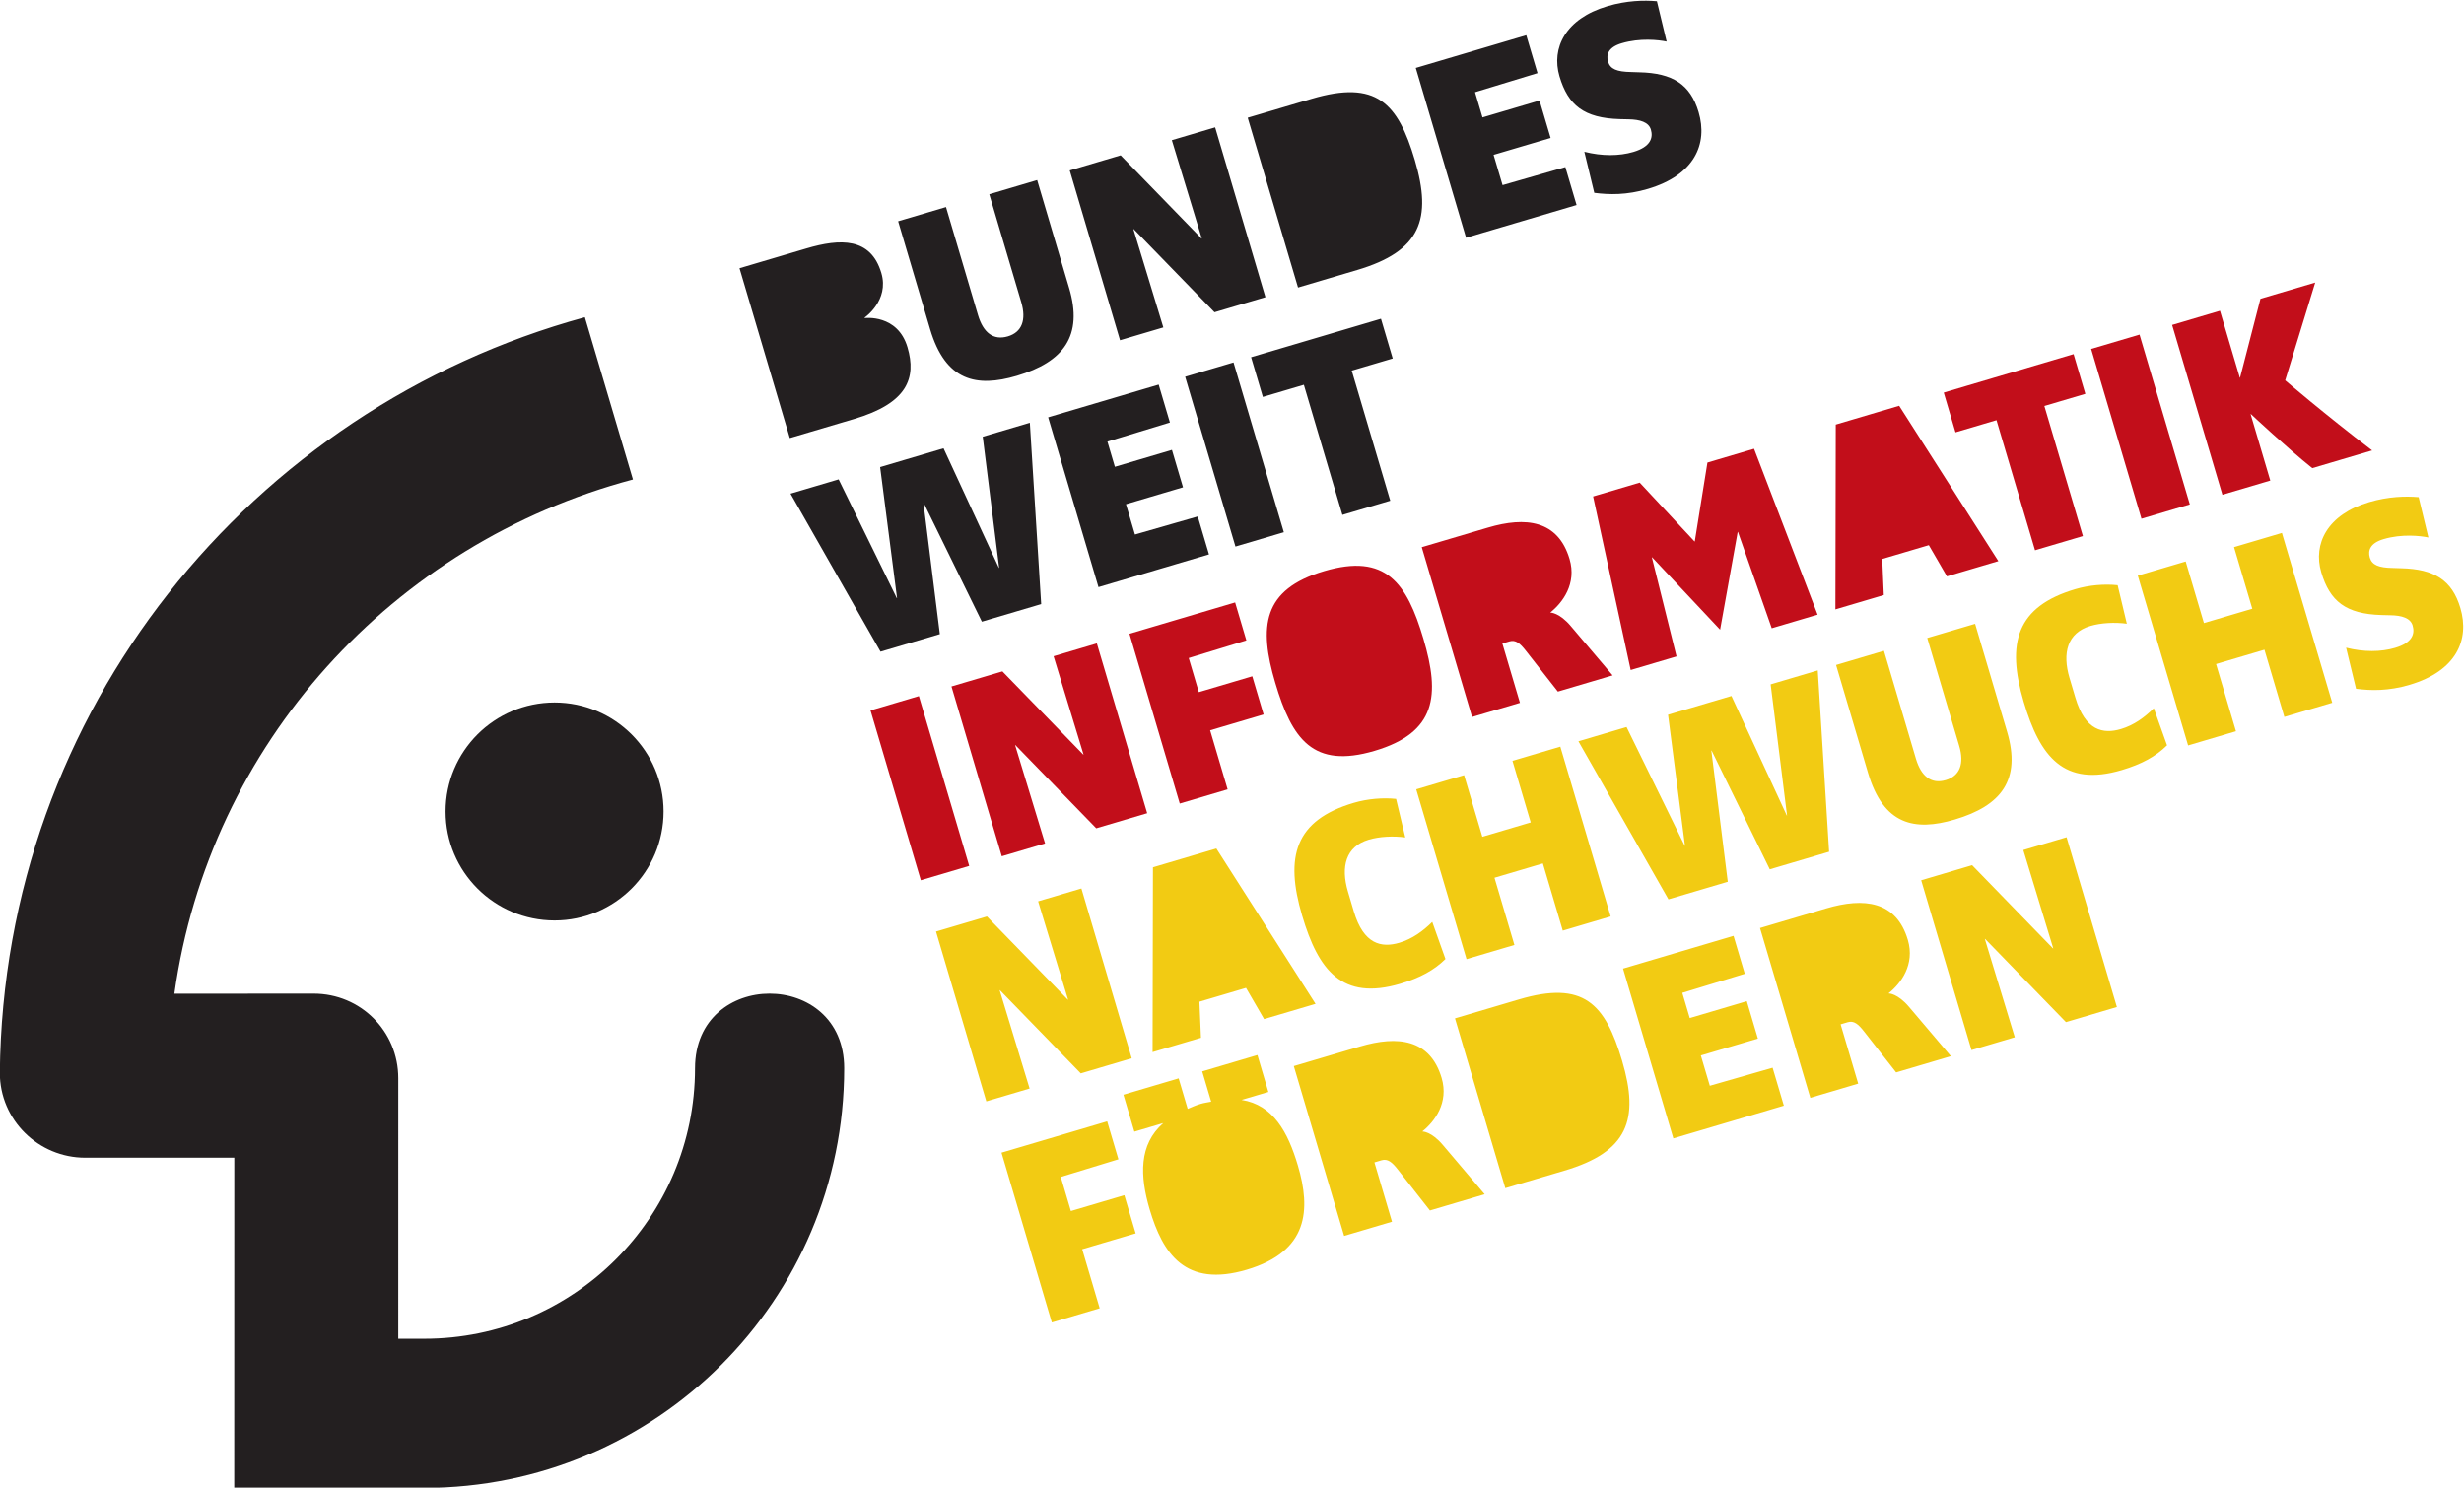
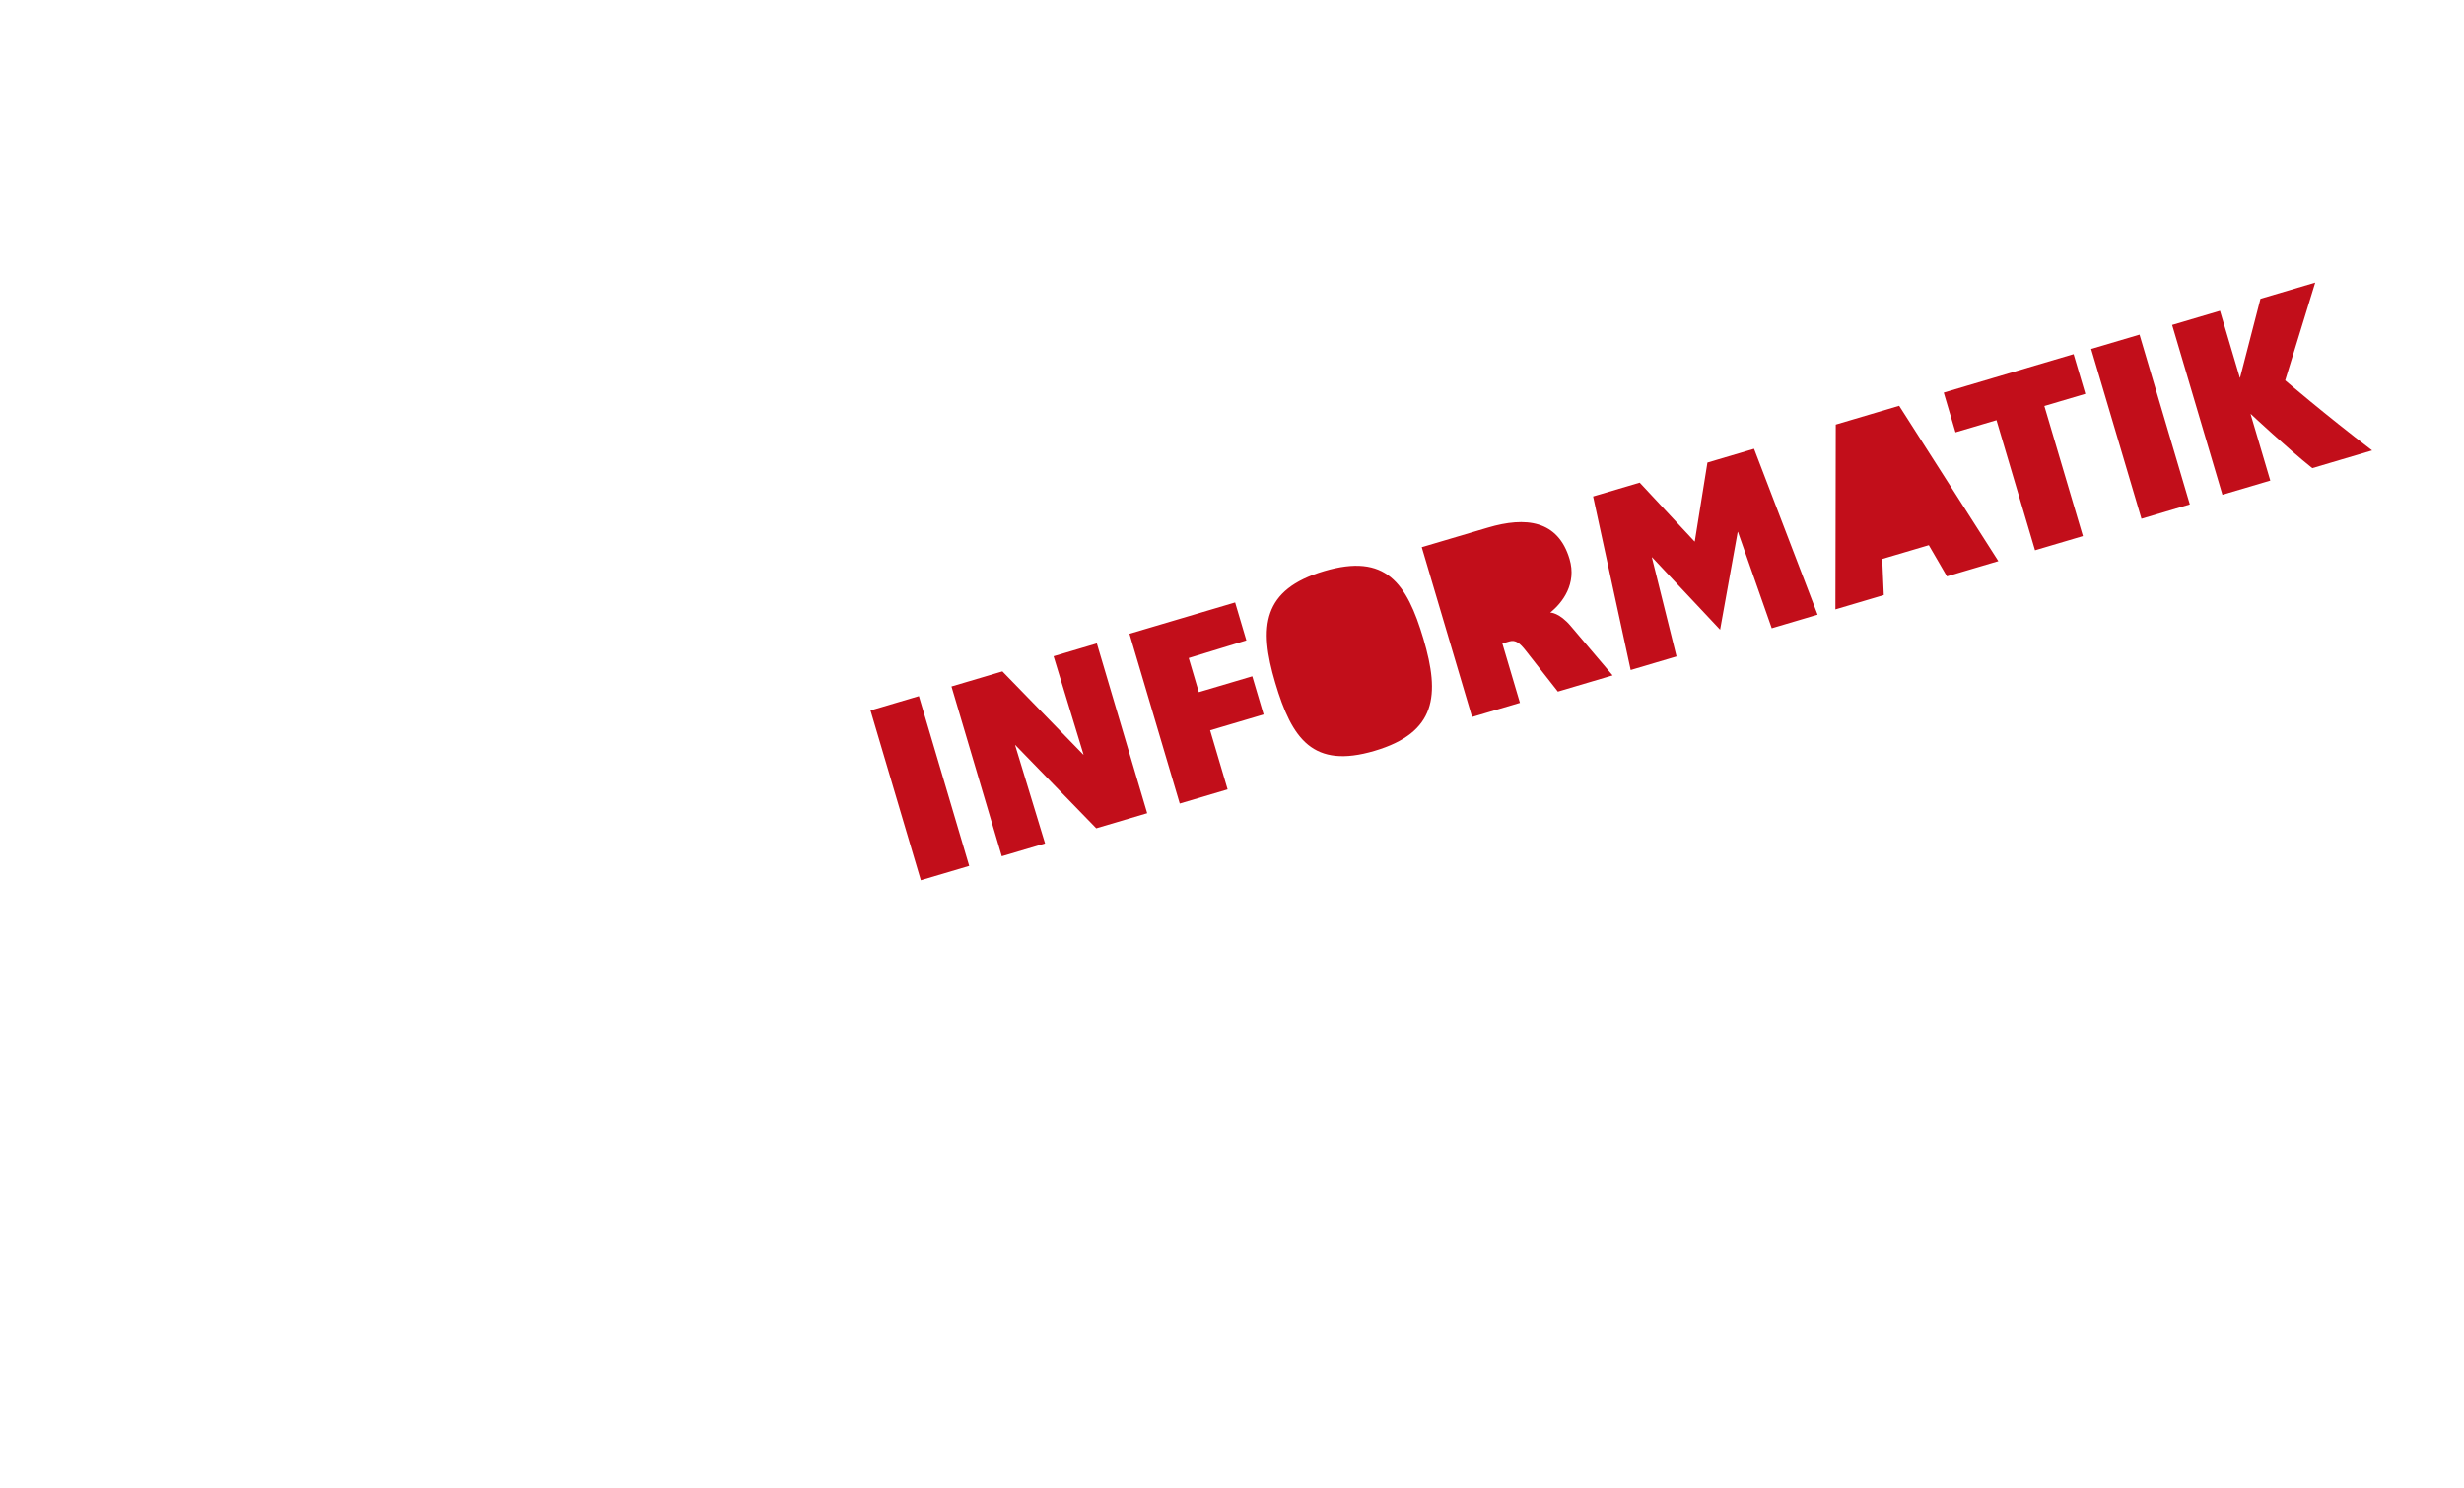
<svg xmlns="http://www.w3.org/2000/svg" xmlns:ns1="http://sodipodi.sourceforge.net/DTD/sodipodi-0.dtd" xmlns:ns2="http://www.inkscape.org/namespaces/inkscape" version="1.1" id="svg2" xml:space="preserve" width="117.504" height="70.954" viewBox="0 0 117.504 70.954" ns1:docname="dachmarke.svg" ns2:version="0.92.5 (2060ec1f9f, 2020-04-08)">
  <defs id="defs6" />
  <ns1:namedview pagecolor="#ffffff" bordercolor="#666666" borderopacity="1" objecttolerance="10" gridtolerance="10" guidetolerance="10" ns2:pageopacity="0" ns2:pageshadow="2" ns2:window-width="2560" ns2:window-height="1367" id="namedview4" showgrid="false" ns2:zoom="1.2488535" ns2:cx="-283.56371" ns2:cy="22.247602" ns2:window-x="0" ns2:window-y="0" ns2:window-maximized="1" ns2:current-layer="g10" fit-margin-top="0" fit-margin-left="0" fit-margin-right="0" fit-margin-bottom="0" />
  <g id="g10" ns2:groupmode="layer" ns2:label="ink_ext_XXXXXX" transform="matrix(1.333,0,0,-1.333,-35.736,143.193)">
    <g id="g12" transform="scale(0.1)">
-       <path d="m 875.77,1034.09 c -2.969,10.02 -9.387,13.97 -21.165,14.25 l -3,0.1 c -5.078,0.08 -7.449,1.06 -8.23,3.7 -0.785,2.65 0.234,5.23 4.879,6.6 6.559,1.94 13.117,1.21 16.074,0.6 l -3.48,14.43 c -4.676,0.4 -10.785,0.27 -17.707,-1.78 -15.032,-4.45 -20.133,-14.98 -17.141,-25.09 3.078,-10.38 8.785,-14.94 21.578,-15.31 l 3.094,-0.07 c 4.176,-0.06 7.238,-1.03 8.023,-3.67 0.864,-2.92 -0.058,-6.16 -6.254,-8 -5.101,-1.51 -11.234,-1.54 -17.55,0.06 l 3.558,-14.7 c 5.36,-0.69 11.547,-0.85 19.196,1.42 16.671,4.94 21.496,16.08 18.125,27.46 z m -73.352,-15.28 20.402,6.04 -3.965,13.39 -20.406,-6.04 -2.668,9.02 22.356,6.82 -4.024,13.57 -39.531,-11.71 17.996,-60.759 39.535,11.709 -4.023,13.58 -22.461,-6.46 z m -28.168,-1.9 c -6.07,20.49 -13.785,28.81 -36.926,21.95 l -22.863,-6.77 18,-60.758 21.133,6.262 c 22.769,6.746 26.886,18.269 20.656,39.316 z m -53.449,-49.031 -17.996,60.761 -15.489,-4.59 10.715,-35.171 -0.09,-0.027 -28.933,29.778 -18.219,-5.4 17.996,-60.757 15.488,4.586 -10.714,35.171 0.089,0.028 28.934,-29.774 z m -70.231,3.273 -11.437,38.628 -17.125,-5.08 11.437,-38.618 c 1.891,-6.379 0.211,-10.738 -4.8,-12.223 -5.192,-1.539 -8.821,1.348 -10.684,7.633 l -11.441,38.628 -17.125,-5.077 11.441,-38.621 c 5.504,-18.582 16.605,-20.942 31,-16.68 16.762,4.965 23.809,14.285 18.734,31.41 z m -73.105,-10.754 -0.055,0.18 c 0,0 8.895,6.106 5.981,15.942 -3.778,12.753 -14.672,12.402 -26.879,8.785 l -23.864,-7.071 17.997,-60.757 22.953,6.8 c 19.132,5.664 22.41,14.664 19.144,25.684 -3.531,11.934 -15.277,10.437 -15.277,10.437 z M 466.484,744.863 c 21.536,0 38.993,17.461 38.993,38.996 0,21.536 -17.457,38.996 -38.993,38.996 -21.539,0 -38.996,-17.46 -38.996,-38.996 0,-21.535 17.457,-38.996 38.996,-38.996 z m 50.246,-52.859 c 0,-53.449 -43.386,-96.805 -96.867,-96.805 h -9.293 l 0.008,93.199 c 0,16.829 -13.469,30.282 -30.285,30.282 l -49.828,-0.032 c 12.555,89.5 78.281,161.18 164.055,183.993 l -17.2,58.062 C 357.75,927.984 269.355,820.066 268.023,690.387 c 0,-17.012 13.903,-30.414 30.54,-30.414 h 53.339 l -0.023,-118.18 h 58.687 v 0.039 h 9.297 c 82.922,0 150.235,67.215 150.235,150.172 0,35.574 -53.368,35.574 -53.368,0 z m 34.161,205.578 32.207,-56.547 21.222,6.285 -5.871,46.914 0.094,0.028 20.809,-42.489 21.222,6.286 -4.058,64.886 -16.852,-4.992 5.867,-46.91 -0.09,-0.027 -19.804,42.785 -22.684,-6.719 6.055,-46.859 -0.094,-0.028 -20.809,42.489 z m 131.714,39.016 -39.535,-11.707 18,-60.758 39.532,11.707 -4.02,13.574 -22.461,-6.457 -3.211,10.84 20.403,6.047 -3.965,13.39 -20.407,-6.046 -2.671,9.019 22.355,6.82 z m 9.473,2.808 17.996,-60.758 17.309,5.125 -17.996,60.758 z m 27.801,-7.222 14.668,4.343 13.785,-46.547 17.125,5.071 -13.785,46.551 14.664,4.343 -4.207,14.211 -46.457,-13.761 4.207,-14.211" style="fill:#231f20;fill-opacity:1;fill-rule:nonzero;stroke:none" id="path14" ns2:connector-curvature="0" />
      <path d="m 614.82,764.379 -18,60.758 -17.304,-5.129 17.996,-60.758 z m 63.672,18.859 -18,60.758 -15.484,-4.59 10.715,-35.168 -0.09,-0.027 -28.934,29.773 -18.219,-5.394 18,-60.762 15.485,4.59 -10.715,35.172 0.09,0.027 28.933,-29.777 z m 35.485,61.836 -4.02,13.574 -37.805,-11.199 17.996,-60.758 17.125,5.071 -6.257,21.136 19.129,5.665 -4.047,13.664 -19.129,-5.668 -3.617,12.207 z m 63.351,0.535 c -5.933,20.039 -13.476,30.786 -35.519,24.254 -22.137,-6.554 -23.43,-19.918 -17.496,-39.957 5.964,-20.133 13.507,-30.879 35.55,-24.347 22.137,6.554 23.43,19.918 17.465,40.05 z m 67.676,-13.05 -14.918,17.578 c -4.133,4.922 -7.289,4.879 -7.289,4.879 l -0.027,0.089 c 4.324,3.461 9.453,10.231 6.835,19.067 -4.128,13.937 -15.718,15.262 -29.199,11.266 l -23.683,-7.012 18,-60.762 17.125,5.074 -6.289,21.227 2.55,0.754 c 2.188,0.648 3.766,-0.668 5.84,-3.324 l 11.469,-14.637 z m 73.328,21.722 -22.734,59.356 -16.672,-4.938 -4.528,-28.195 -0.093,-0.027 -19.61,21.043 -16.668,-4.938 13.442,-62.105 16.398,4.855 -8.812,35.438 0.09,0.027 24.316,-25.891 6.289,34.957 0.094,0.028 12.09,-34.465 z m 64.672,19.157 -35.484,55.578 -22.684,-6.719 -0.129,-66.129 17.309,5.129 -0.559,12.914 16.672,4.937 6.476,-11.16 z m 31.116,59.851 -4.2,14.211 -46.459,-13.762 4.207,-14.211 14.668,4.344 13.785,-46.547 17.129,5.071 -13.789,46.55 z m 37.38,-39.559 -17.99,60.758 -17.31,-5.129 18,-60.757 z m 65.22,19.317 c -17.02,12.992 -31.1,25.07 -31.1,25.07 l 10.74,34.988 -19.59,-5.8 -7.29,-28.223 -0.09,-0.027 -7.1,23.957 -17.12,-5.071 17.99,-60.757 17.13,5.07 -7.04,23.777 0.09,0.028 c 0,0 13.02,-12.196 21.98,-19.352 l 21.4,6.34" style="fill:#c20e1a;fill-opacity:1;fill-rule:nonzero;stroke:none" id="path16" ns2:connector-curvature="0" />
-       <path d="m 672.961,695.543 -17.996,60.758 -15.488,-4.586 10.714,-35.172 -0.089,-0.027 -28.934,29.773 -18.219,-5.394 17.996,-60.758 15.489,4.586 -10.715,35.172 0.09,0.027 28.933,-29.774 z m 65.766,19.48 -35.489,55.579 -22.679,-6.719 -0.129,-66.125 17.304,5.125 -0.554,12.914 16.672,4.937 6.472,-11.16 z m 46.472,16.047 -4.722,13.266 c -3.297,-3.258 -7.118,-6.074 -11.762,-7.449 -6.379,-1.891 -12.797,-0.621 -16.305,11.222 l -2.105,7.106 c -2.617,8.836 -0.809,16.109 7.48,18.562 3.735,1.11 8.703,1.391 13.043,0.793 l -3.293,13.789 c -4.703,0.489 -10.219,0.043 -15.137,-1.414 -21.043,-6.23 -24.726,-19.211 -18.468,-40.347 5.8,-19.582 14.3,-30.543 35.07,-24.391 7.105,2.106 12.219,4.91 16.199,8.863 z m 59.102,15.227 -18,60.758 -17.125,-5.075 6.531,-22.042 -17.309,-5.125 -6.527,22.042 -17.129,-5.074 18,-60.758 17.125,5.075 -7.125,24.047 17.309,5.128 7.125,-24.05 z m 74.094,88.039 -16.852,-4.992 5.867,-46.914 -0.09,-0.028 -19.804,42.786 -22.684,-6.719 6.051,-46.86 -0.09,-0.027 -20.809,42.488 -17.214,-5.101 32.207,-56.547 21.222,6.285 -5.871,46.914 0.094,0.027 20.808,-42.488 21.223,6.285 z m 67.734,-21.949 -11.441,38.621 -17.125,-5.07 11.441,-38.625 c 1.887,-6.375 0.207,-10.739 -4.805,-12.223 -5.191,-1.539 -8.82,1.351 -10.683,7.637 l -11.442,38.621 -17.125,-5.071 11.442,-38.625 c 5.504,-18.582 16.605,-20.941 31,-16.675 16.761,4.961 23.808,14.285 18.738,31.41 z m 57.221,-4.852 -4.73,13.266 c -3.29,-3.254 -7.11,-6.071 -11.76,-7.446 -6.38,-1.89 -12.8,-0.621 -16.3,11.219 l -2.11,7.106 c -2.62,8.836 -0.81,16.109 7.48,18.566 3.74,1.106 8.71,1.391 13.04,0.793 l -3.29,13.785 c -4.7,0.492 -10.22,0.047 -15.13,-1.41 -21.046,-6.234 -24.734,-19.215 -18.472,-40.348 5.801,-19.586 14.302,-30.543 35.072,-24.39 7.1,2.105 12.22,4.906 16.2,8.859 z m 59.1,15.227 -18,60.761 -17.13,-5.074 6.53,-22.043 -17.3,-5.129 -6.53,22.043 -17.13,-5.07 18,-60.758 17.12,5.071 -7.12,24.05 17.31,5.125 7.12,-24.047 z m 45.84,33.894 c -2.97,10.02 -9.39,13.961 -21.16,14.242 l -3.01,0.098 c -5.07,0.082 -7.44,1.067 -8.23,3.707 -0.78,2.641 0.24,5.223 4.89,6.598 6.55,1.945 13.11,1.211 16.07,0.601 l -3.48,14.426 c -4.68,0.399 -10.79,0.274 -17.71,-1.777 -15.03,-4.453 -20.13,-14.981 -17.14,-25.094 3.08,-10.383 8.79,-14.934 21.58,-15.309 l 3.09,-0.074 c 4.18,-0.051 7.24,-1.023 8.02,-3.668 0.87,-2.914 -0.05,-6.16 -6.25,-7.992 -5.1,-1.512 -11.23,-1.547 -17.55,0.051 l 3.56,-14.699 c 5.36,-0.692 11.55,-0.84 19.2,1.425 16.67,4.938 21.49,16.079 18.12,27.465 z m -500.704,-203.558 3.613,-12.203 19.129,5.664 4.047,-13.664 -19.129,-5.665 6.262,-21.132 -17.125,-5.075 -18,60.758 37.805,11.199 4.019,-13.574 z m 132.062,-12.004 -11.468,14.633 c -2.075,2.656 -3.653,3.972 -5.84,3.324 l -2.551,-0.754 6.289,-21.227 -17.125,-5.07 -18,60.758 23.684,7.015 c 13.484,3.993 25.07,2.668 29.199,-11.269 2.617,-8.836 -2.512,-15.606 -6.836,-19.066 l 0.027,-0.09 c 0,0 3.157,0.043 7.289,-4.875 l 14.918,-17.578 z m 48.098,14.246 -21.133,-6.262 -18,60.758 22.867,6.773 c 23.137,6.852 30.852,-1.464 36.922,-21.961 6.235,-21.039 2.118,-32.562 -20.656,-39.308 z m 38.984,11.547 -17.996,60.758 39.532,11.71 4.023,-13.574 -22.355,-6.82 2.671,-9.016 20.403,6.043 3.969,-13.39 -20.407,-6.043 3.211,-10.84 22.461,6.453 4.024,-13.57 z m 79.704,23.609 -11.469,14.637 c -2.074,2.652 -3.652,3.969 -5.84,3.32 l -2.551,-0.754 6.289,-21.222 -17.125,-5.075 -18,60.758 23.688,7.016 c 13.48,3.996 25.066,2.672 29.195,-11.266 2.617,-8.836 -2.512,-15.605 -6.836,-19.066 l 0.028,-0.094 c 0,0 3.156,0.043 7.289,-4.875 l 14.918,-17.578 z m 60.756,17.996 -28.932,29.778 -0.09,-0.028 10.715,-35.172 -15.485,-4.59 -18,60.758 18.219,5.399 28.933,-29.774 0.09,0.028 -10.71,35.168 15.48,4.589 18,-60.757 z m -294.936,-27.836 9.594,2.84 -3.914,13.211 -19.754,-5.852 3.211,-10.832 c -1.274,-0.265 -2.446,-0.39 -3.828,-0.8 -1.727,-0.512 -3.102,-1.16 -4.579,-1.774 l -3.23,10.91 -19.754,-5.851 3.91,-13.211 10.348,3.066 c -8.805,-7.722 -8.406,-18.933 -4.867,-30.883 4.664,-15.753 12.683,-28.113 34.73,-21.582 22.137,6.555 22.949,21.532 18.281,37.29 -3.535,11.945 -8.843,21.703 -20.148,23.468" style="fill:#f2cb13;fill-opacity:1;fill-rule:nonzero;stroke:none" id="path18" ns2:connector-curvature="0" />
    </g>
  </g>
</svg>